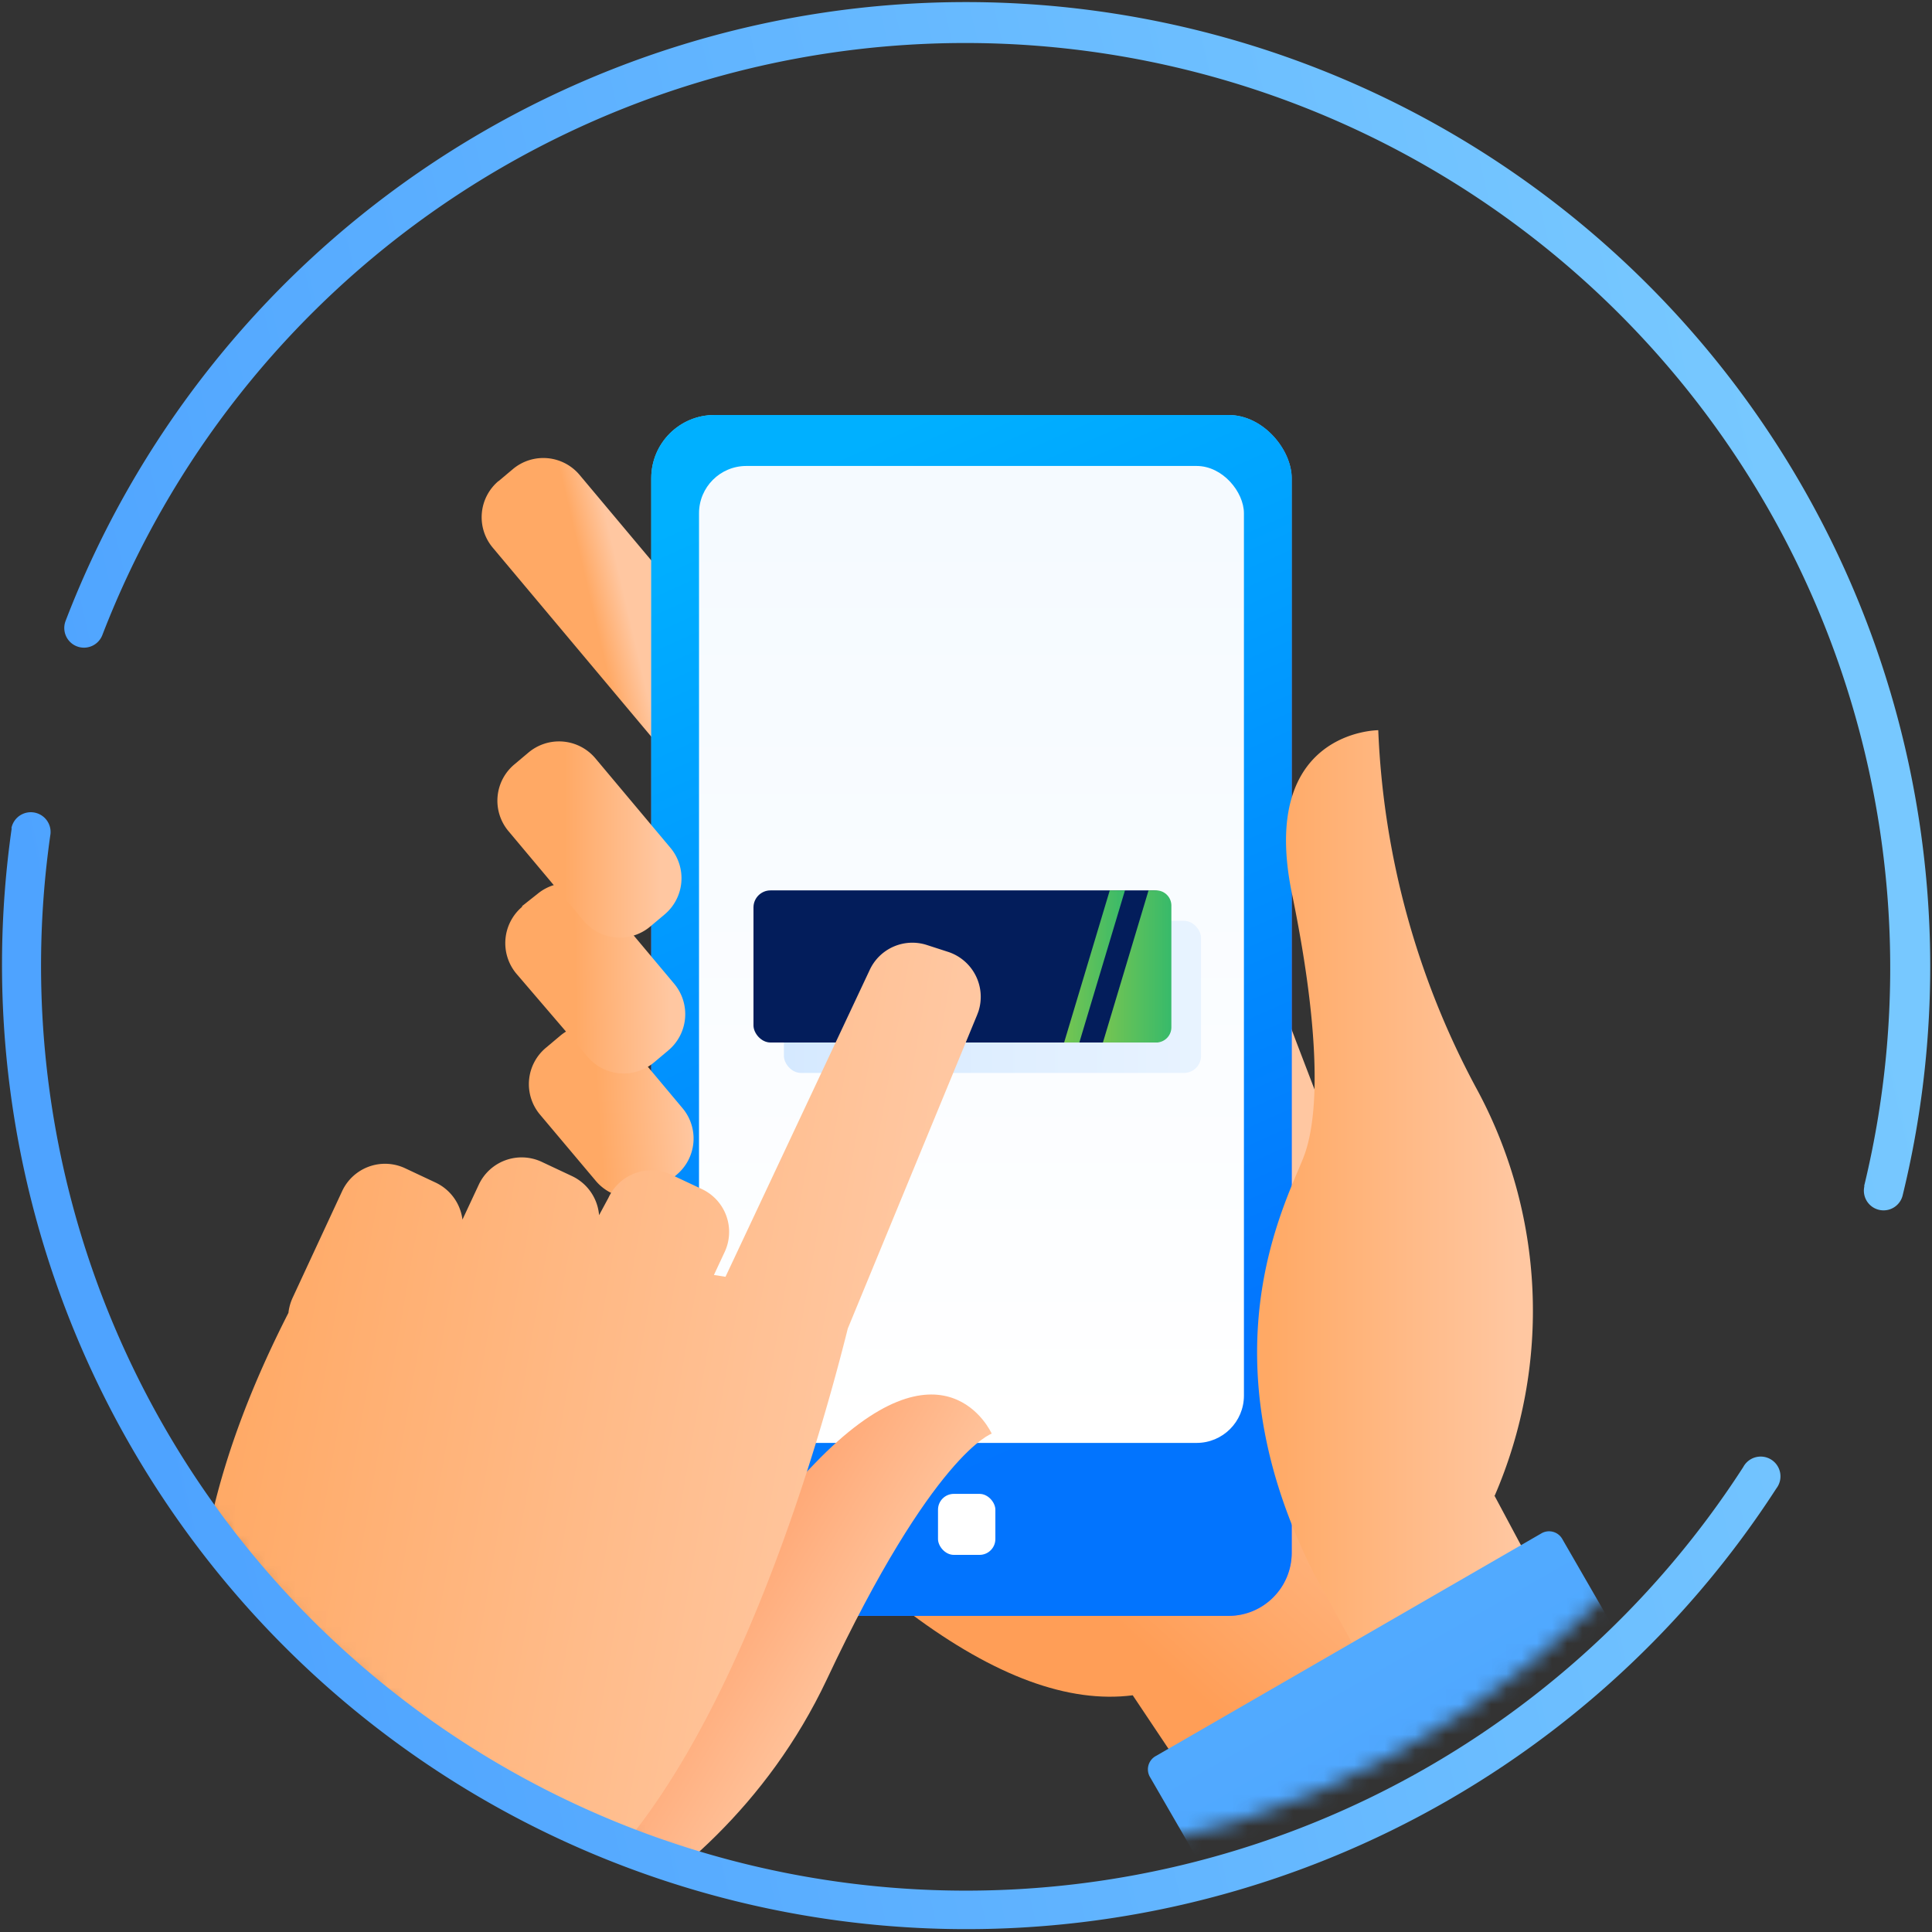
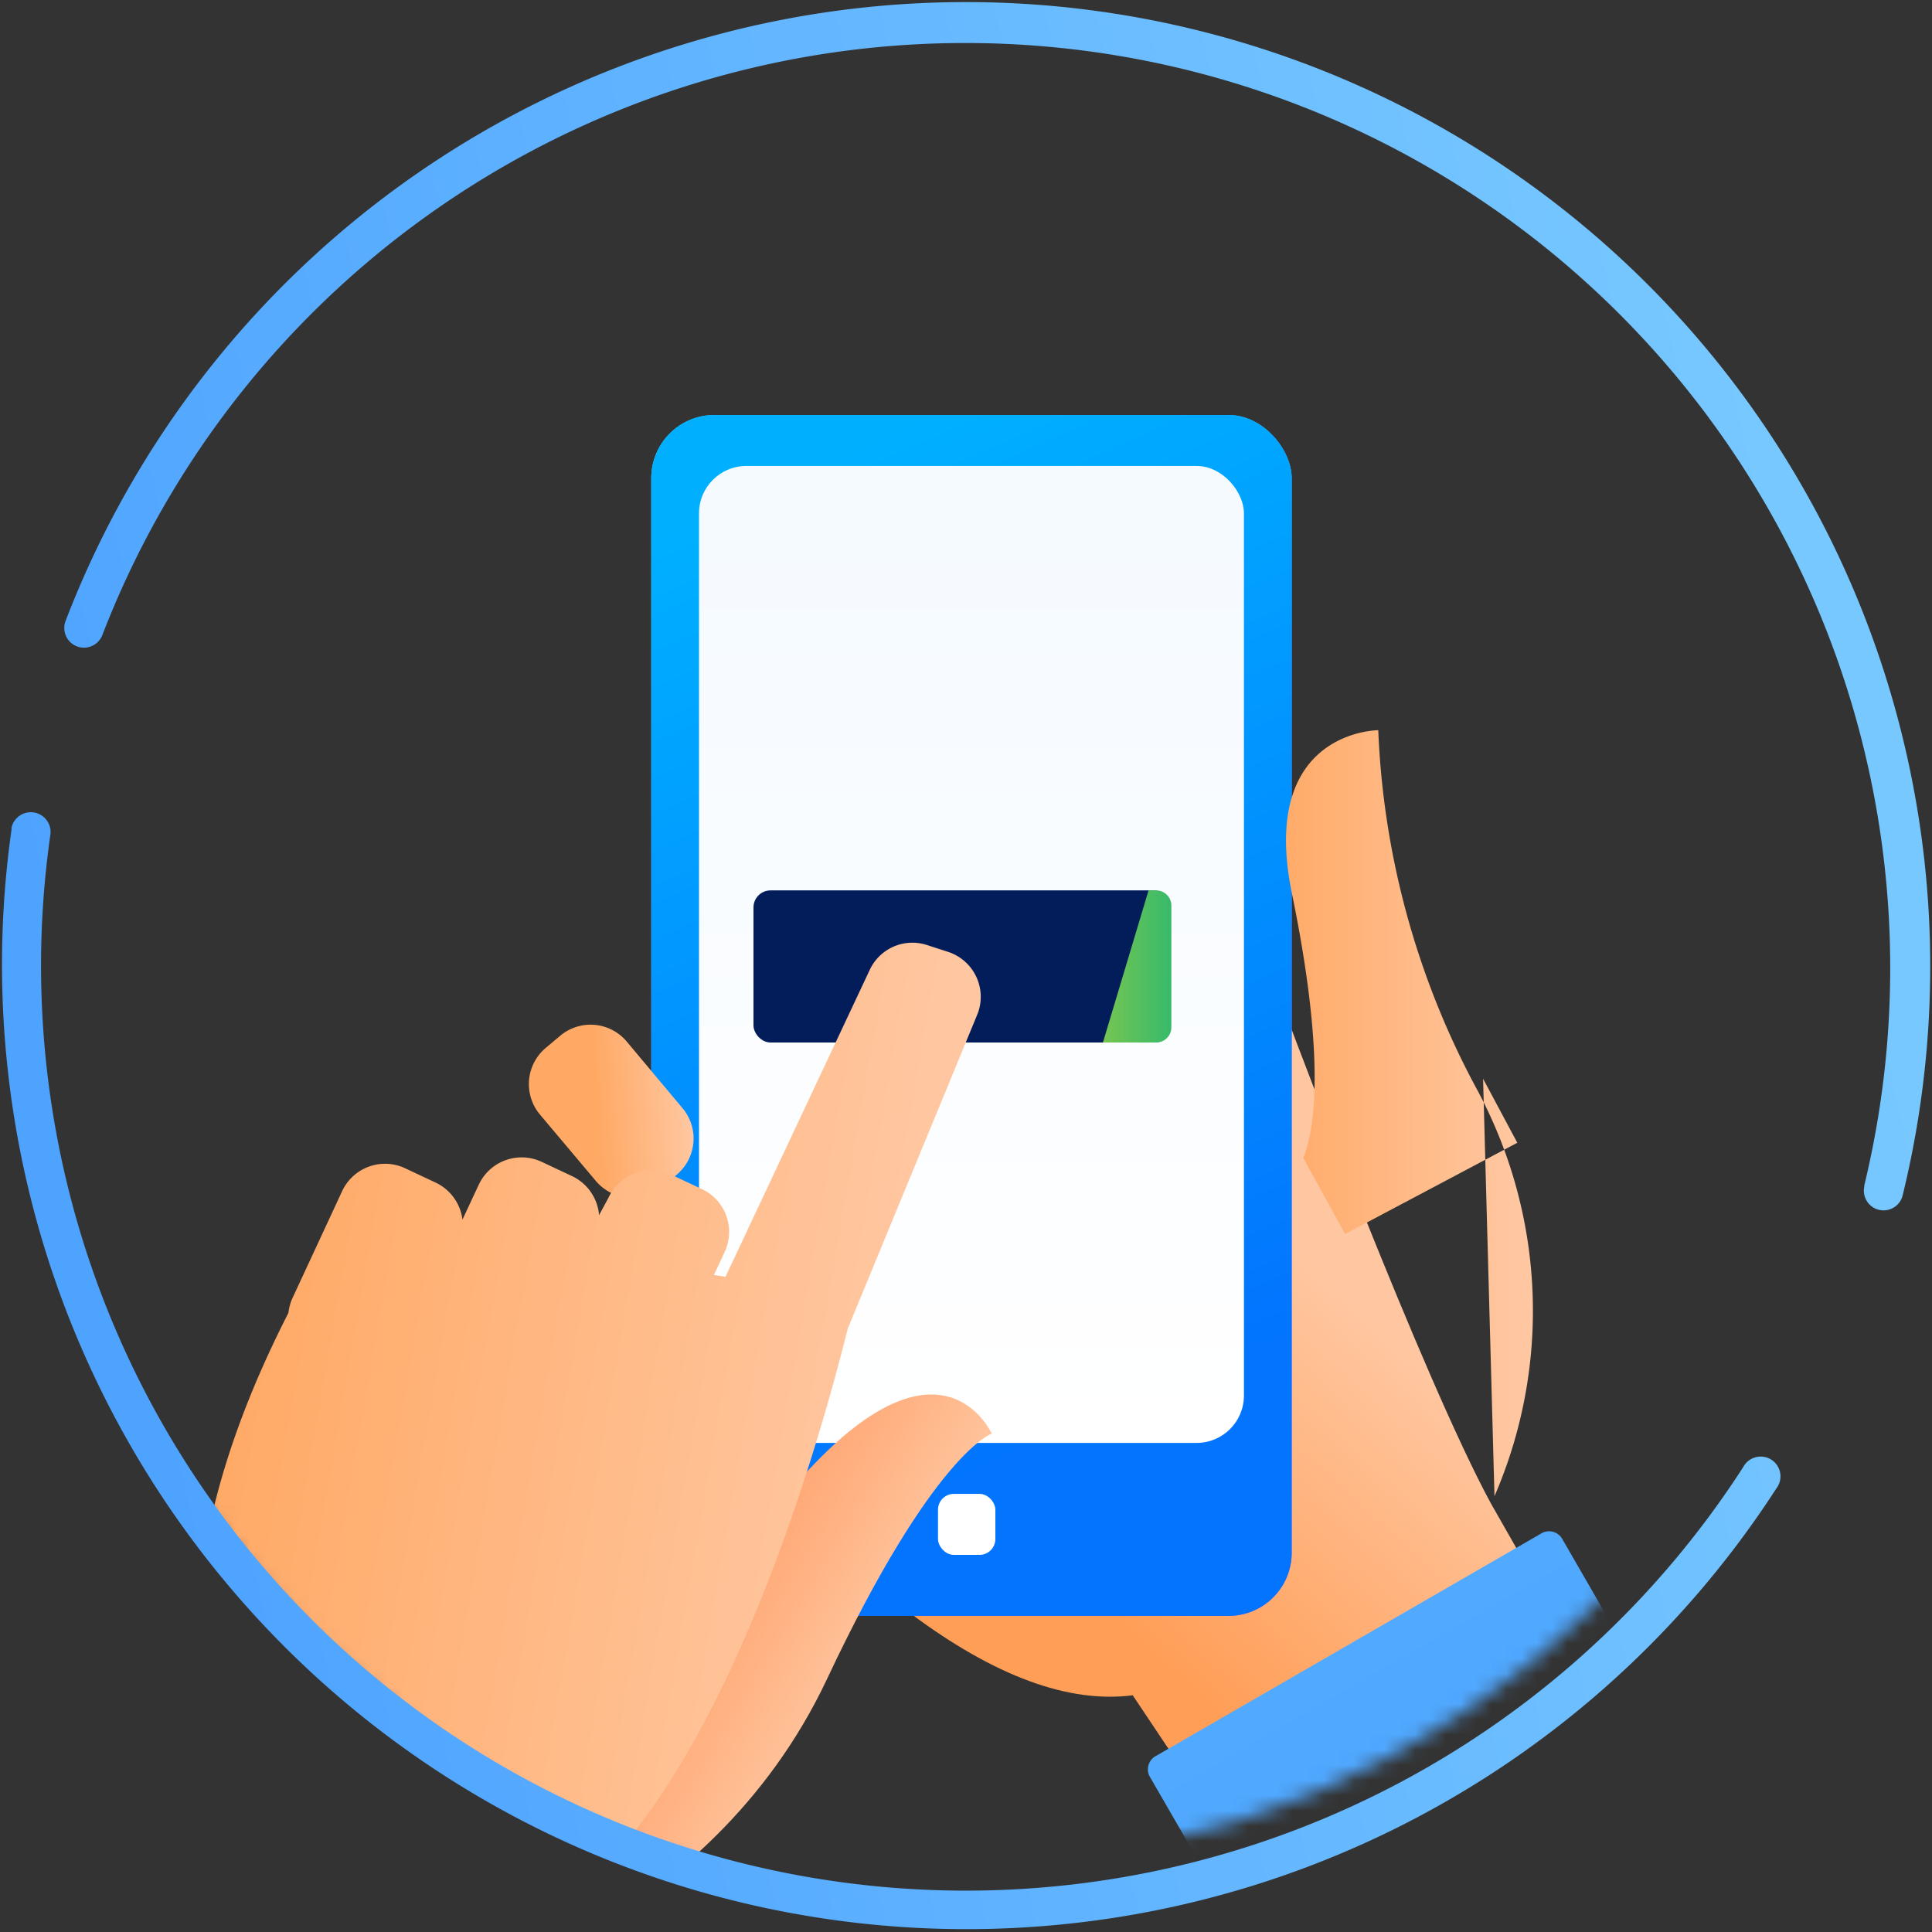
<svg xmlns="http://www.w3.org/2000/svg" xmlns:xlink="http://www.w3.org/1999/xlink" width="127" height="127" viewBox="0 0 127 127">
  <rect x="0" y="0" width="127" height="127" fill="#333333" stroke="none" />
  <defs>
    <style>.a,.b{fill:#fff;}.b,.c,.d,.h,.i,.j,.k,.m,.t,.v{fill-rule:evenodd;}.c{fill:url(#a);}.d{fill:url(#b);}.e{fill:url(#c);}.f{fill:url(#d);}.g{fill:url(#e);}.h{fill:url(#f);}.i{fill:url(#g);}.j{fill:url(#h);}.k{fill:url(#i);}.l{mask:url(#j);}.m{fill:url(#k);}.n{fill:url(#l);}.o{fill:#031d5b;}.p{fill:url(#m);}.q{fill:url(#n);}.r{mask:url(#o);}.s{mask:url(#p);}.t{fill:url(#q);}.u{mask:url(#r);}.v{fill:url(#s);}.w{fill:url(#t);}</style>
    <linearGradient id="a" x1="-150.6" y1="349.54" x2="-150.69" y2="349.69" gradientTransform="matrix(5.71, -4.79, -15.82, -18.85, 6431.47, 5909.98)" gradientUnits="userSpaceOnUse">
      <stop offset="0" stop-color="#ffc7a1" />
      <stop offset="1" stop-color="#ffa965" />
    </linearGradient>
    <linearGradient id="b" x1="-141.72" y1="356.49" x2="-142.03" y2="356.04" gradientTransform="matrix(40.36, 0, 0, -53.29, 5805.71, 19079.96)" gradientUnits="userSpaceOnUse">
      <stop offset="0" stop-color="#ffc7a1" />
      <stop offset="1" stop-color="#ff9e57" />
    </linearGradient>
    <linearGradient id="c" x1="-142.13" y1="358.32" x2="-142.03" y2="357.82" gradientTransform="matrix(42.1, 0, 0, -78.94, 6043.7, 28312.38)" gradientUnits="userSpaceOnUse">
      <stop offset="0" stop-color="#46daff" />
      <stop offset="1" stop-color="#9d62ff" />
    </linearGradient>
    <linearGradient id="d" x1="-142.15" y1="358.3" x2="-141.95" y2="357.45" gradientTransform="matrix(42.1, 0, 0, -78.94, 6043.7, 28312.38)" gradientUnits="userSpaceOnUse">
      <stop offset="0" stop-color="#00b0ff" />
      <stop offset="1" stop-color="#0274fe" />
    </linearGradient>
    <linearGradient id="e" x1="-141.42" y1="357.6" x2="-141.42" y2="356.65" gradientTransform="matrix(35.82, 0, 0, -64.22, 5129.38, 22998.83)" gradientUnits="userSpaceOnUse">
      <stop offset="0" stop-color="#f5faff" />
      <stop offset="1" stop-color="#fff" />
    </linearGradient>
    <linearGradient id="f" x1="-136.97" y1="356.91" x2="-137.88" y2="356.91" gradientTransform="matrix(18.11, 0, 0, -60.53, 2580.33, 21682.35)" xlink:href="#a" />
    <linearGradient id="g" x1="-150.32" y1="337.45" x2="-150.75" y2="337.95" gradientTransform="matrix(5.71, -4.79, -7.66, -9.13, 3488.82, 2436.61)" xlink:href="#a" />
    <linearGradient id="h" x1="-150.38" y1="339.97" x2="-150.72" y2="340.47" gradientTransform="matrix(5.71, -4.79, -8.62, -10.27, 3833.28, 2839.66)" xlink:href="#a" />
    <linearGradient id="i" x1="-150.39" y1="340.69" x2="-150.71" y2="341.19" gradientTransform="matrix(5.71, -4.79, -8.94, -10.65, 3947.95, 2967.62)" xlink:href="#a" />
    <mask id="j" x="4.52" y="4.52" width="117.96" height="130.43" maskUnits="userSpaceOnUse">
      <circle class="a" cx="63.5" cy="63.5" r="58.98" />
    </mask>
    <linearGradient id="k" x1="-145.2" y1="348.94" x2="-145.2" y2="347.99" gradientTransform="matrix(27.1, -15.65, -11.2, -19.39, 7930.23, 4603.64)" gradientUnits="userSpaceOnUse">
      <stop offset="0" stop-color="#51aaff" />
      <stop offset="1" stop-color="#4ea3ff" />
    </linearGradient>
    <linearGradient id="l" x1="51.53" y1="65.53" x2="78.95" y2="65.53" gradientUnits="userSpaceOnUse">
      <stop offset="0" stop-color="#d5e9ff" />
      <stop offset="1" stop-color="#e8f3ff" />
    </linearGradient>
    <linearGradient id="m" x1="69.95" y1="63.53" x2="73.95" y2="63.53" gradientUnits="userSpaceOnUse">
      <stop offset="0" stop-color="#76c551" />
      <stop offset="1" stop-color="#38ba6a" />
    </linearGradient>
    <linearGradient id="n" x1="72.45" y1="63.53" x2="76.95" y2="63.53" xlink:href="#m" />
    <mask id="o" x="1.93" y="1.42" width="124.17" height="124.17" maskUnits="userSpaceOnUse">
      <circle class="a" cx="64.02" cy="63.5" r="62.08" />
    </mask>
    <mask id="p" x="13.32" y="81.64" width="54.72" height="59.71" maskUnits="userSpaceOnUse">
      <path class="b" d="M23.45,81.64,68,89.5,58.9,141.34l-44.59-7.86Z" />
    </mask>
    <linearGradient id="q" x1="-141.08" y1="356.65" x2="-141.43" y2="356.8" gradientTransform="matrix(44.3, 7.81, 8.84, -50.16, 3148.49, 19111.89)" gradientUnits="userSpaceOnUse">
      <stop offset="0" stop-color="#ffc7a1" />
      <stop offset="1" stop-color="#ff965c" />
    </linearGradient>
    <mask id="r" x="1.93" y="1.42" width="124.17" height="132.17" maskUnits="userSpaceOnUse">
      <circle class="a" cx="64.02" cy="63.5" r="62.08" />
    </mask>
    <linearGradient id="s" x1="-141.14" y1="358.08" x2="-142.05" y2="358.08" gradientTransform="matrix(46.71, 8.24, 13.19, -74.8, 1926.87, 28045.67)" xlink:href="#a" />
    <linearGradient id="t" x1="-143.44" y1="361.96" x2="-143.44" y2="361.01" gradientTransform="matrix(28.51, 123.51, 123.51, -28.51, -40493.48, 28087.53)" gradientUnits="userSpaceOnUse">
      <stop offset="0" stop-color="#77c8ff" />
      <stop offset="1" stop-color="#4ea3ff" />
    </linearGradient>
  </defs>
-   <path class="c" d="M32.77,31.63l.94-.79a3.11,3.11,0,0,1,4.39.38h0L49.91,45.3a3.1,3.1,0,0,1-.38,4.38h0l-.94.79a3.1,3.1,0,0,1-4.38-.38h0L32.39,36a3.11,3.11,0,0,1,.38-4.38Z" />
  <path class="d" d="M100.23,102.8,77,115.24l-2.54-3.8q-6.31.81-14.58-5.36L74,62l10.88,5.61S93.5,90.53,98,98.82l2.28,4Z" />
  <rect class="e" x="42.81" y="27.28" width="42.1" height="78.94" rx="4.15" />
  <rect class="f" x="42.81" y="27.28" width="42.1" height="78.94" rx="4.15" />
  <rect class="g" x="45.95" y="30.63" width="35.82" height="64.22" rx="3.11" />
  <rect class="a" x="61.66" y="98.2" width="3.77" height="4.01" rx="1.04" />
-   <path class="h" d="M98.24,98.35A30.64,30.64,0,0,0,97,71.45,54.24,54.24,0,0,1,90.6,48s-7.89,0-5.67,10.76c1.61,7.8,2,14.18.74,17.36s-6.55,13.06.74,27.39l2.75,5,11.32-6-2.25-4.21Z" />
+   <path class="h" d="M98.24,98.35A30.64,30.64,0,0,0,97,71.45,54.24,54.24,0,0,1,90.6,48s-7.89,0-5.67,10.76c1.61,7.8,2,14.18.74,17.36l2.75,5,11.32-6-2.25-4.21Z" />
  <path class="i" d="M35.88,68.88l.94-.79a3.1,3.1,0,0,1,4.38.38h0l3.66,4.37a3.1,3.1,0,0,1-.38,4.38h0l-.94.79a3.11,3.11,0,0,1-4.38-.39h0l-3.67-4.36a3.11,3.11,0,0,1,.39-4.38Z" />
-   <path class="j" d="M34.32,59.56l1-.79a3.11,3.11,0,0,1,4.38.39h0l4.62,5.51a3.11,3.11,0,0,1-.39,4.38h0l-.94.79a3.11,3.11,0,0,1-4.38-.39h0L33.94,64a3.13,3.13,0,0,1,.38-4.39Z" />
-   <path class="k" d="M33.81,50.25l.94-.79a3.12,3.12,0,0,1,4.38.38l4.94,5.89a3.11,3.11,0,0,1-.38,4.38h0l-.94.79a3.11,3.11,0,0,1-4.39-.38h0l-4.94-5.89a3.11,3.11,0,0,1,.39-4.38Z" />
  <g class="l">
    <path class="m" d="M76,115.42l25.3-14.61a1,1,0,0,1,1.41.38l10.16,17.6a1,1,0,0,1-.38,1.41l-25.3,14.61a1,1,0,0,1-1.41-.38h0L75.61,116.84A1,1,0,0,1,76,115.42Z" />
  </g>
-   <rect class="n" x="51.53" y="60.53" width="27.42" height="10" rx="1.12" />
  <rect class="o" x="49.53" y="58.53" width="27.42" height="10" rx="1.12" />
-   <polygon class="p" points="70.95 68.53 69.95 68.53 72.95 58.53 73.95 58.53 70.95 68.53" />
  <path class="q" d="M76,68.53h-3.5l3-10H76a1,1,0,0,1,1,1v8A1,1,0,0,1,76,68.53Z" />
  <g class="r">
    <g class="s">
      <path class="t" d="M29.12,131.1S46.51,127,54.35,110.4c7-14.88,10.84-16.16,10.84-16.16s-3.09-6.95-11.67,2c-6.23,6.5-8.08,8.07-11.84,9s-18.33,5.27-25,18.32l-3.32,5.76L26,137.1l3.13-6Z" />
    </g>
  </g>
  <g class="u">
    <path class="v" d="M47.69,83.93l9.48-20.17a3.09,3.09,0,0,1,3.76-1.64l1.39.45a3.11,3.11,0,0,1,2,3.91l-.09.24L55.73,87.33c-2,8-9.68,35.69-22.94,40.14L29,133.59l-22.34-13,6.3-7.15c-.83-9.4,1.31-17.94,6-27.14a3.23,3.23,0,0,1,.28-1l3.25-7a3.11,3.11,0,0,1,4.13-1.51h0l2,.94a3.12,3.12,0,0,1,1.78,2.44l1.07-2.29a3.11,3.11,0,0,1,4.13-1.51h0l2,.94a3.12,3.12,0,0,1,1.78,2.57L40,78.73a3.11,3.11,0,0,1,4.13-1.51h0l2,.94a3.11,3.11,0,0,1,1.51,4.13h0l-.71,1.52Z" />
  </g>
  <path class="w" d="M125.08,78.54a1.29,1.29,0,1,1-2.53-.54.31.31,0,0,1,0-.08A60.8,60.8,0,0,0,6.73,41.74a1.29,1.29,0,0,1-2.42-.92A63.39,63.39,0,0,1,125.08,78.54ZM.75,54.44a1.3,1.3,0,0,1,2.57.37A60.8,60.8,0,0,0,114.59,96.44a1.3,1.3,0,1,1,2.18,1.4,63.4,63.4,0,0,1-116-43.4Z" />
</svg>